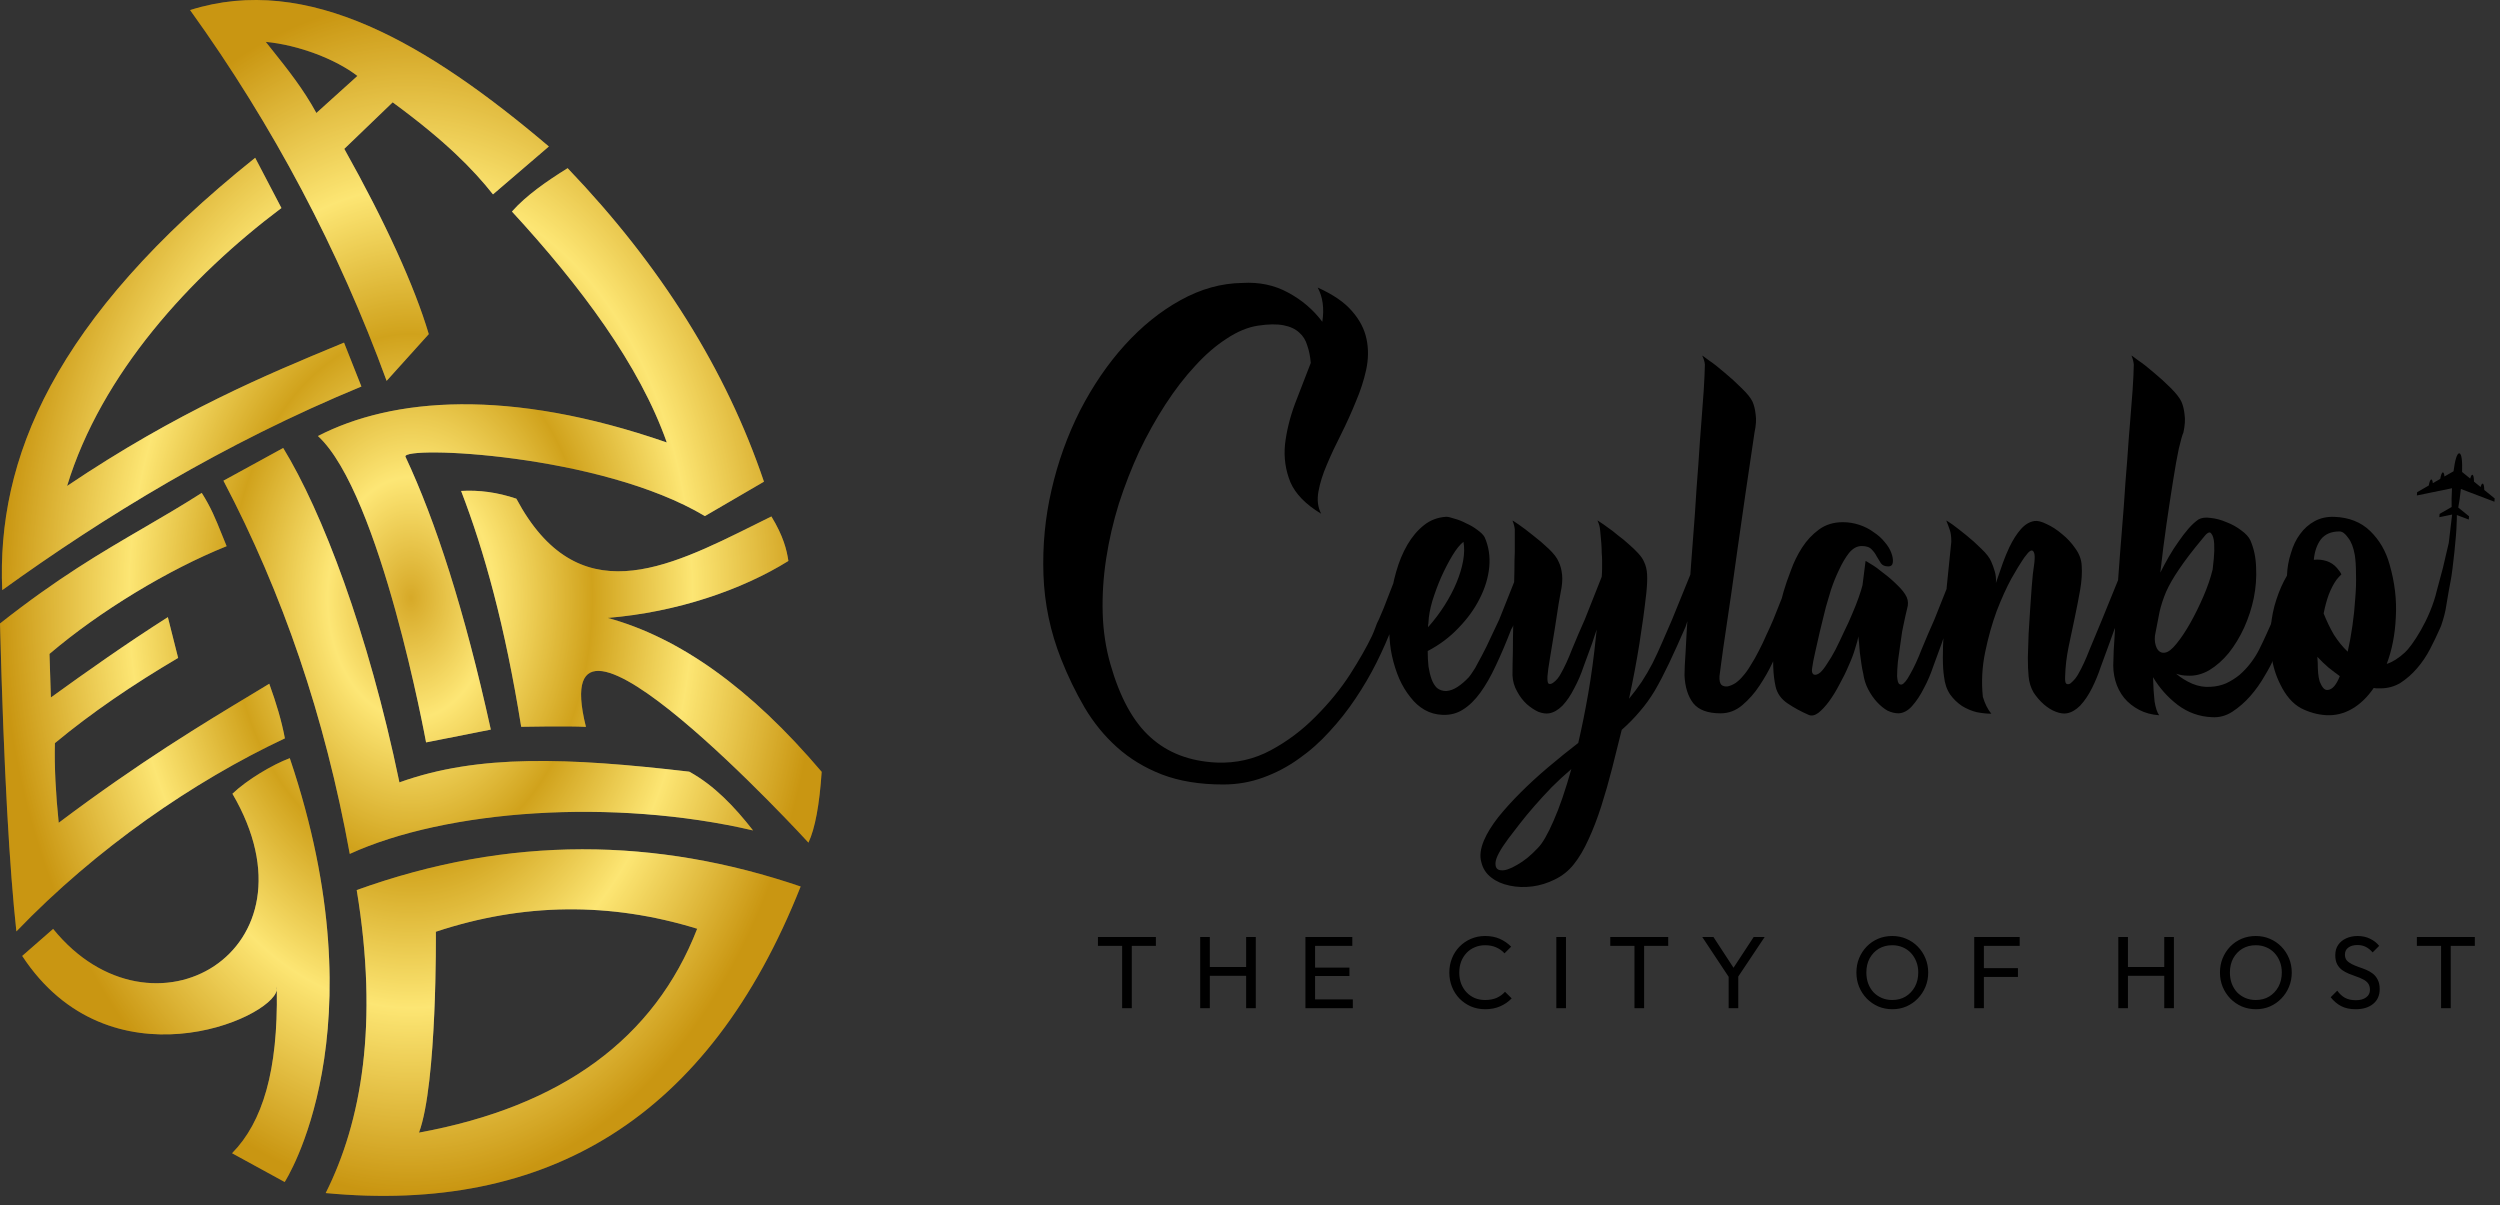
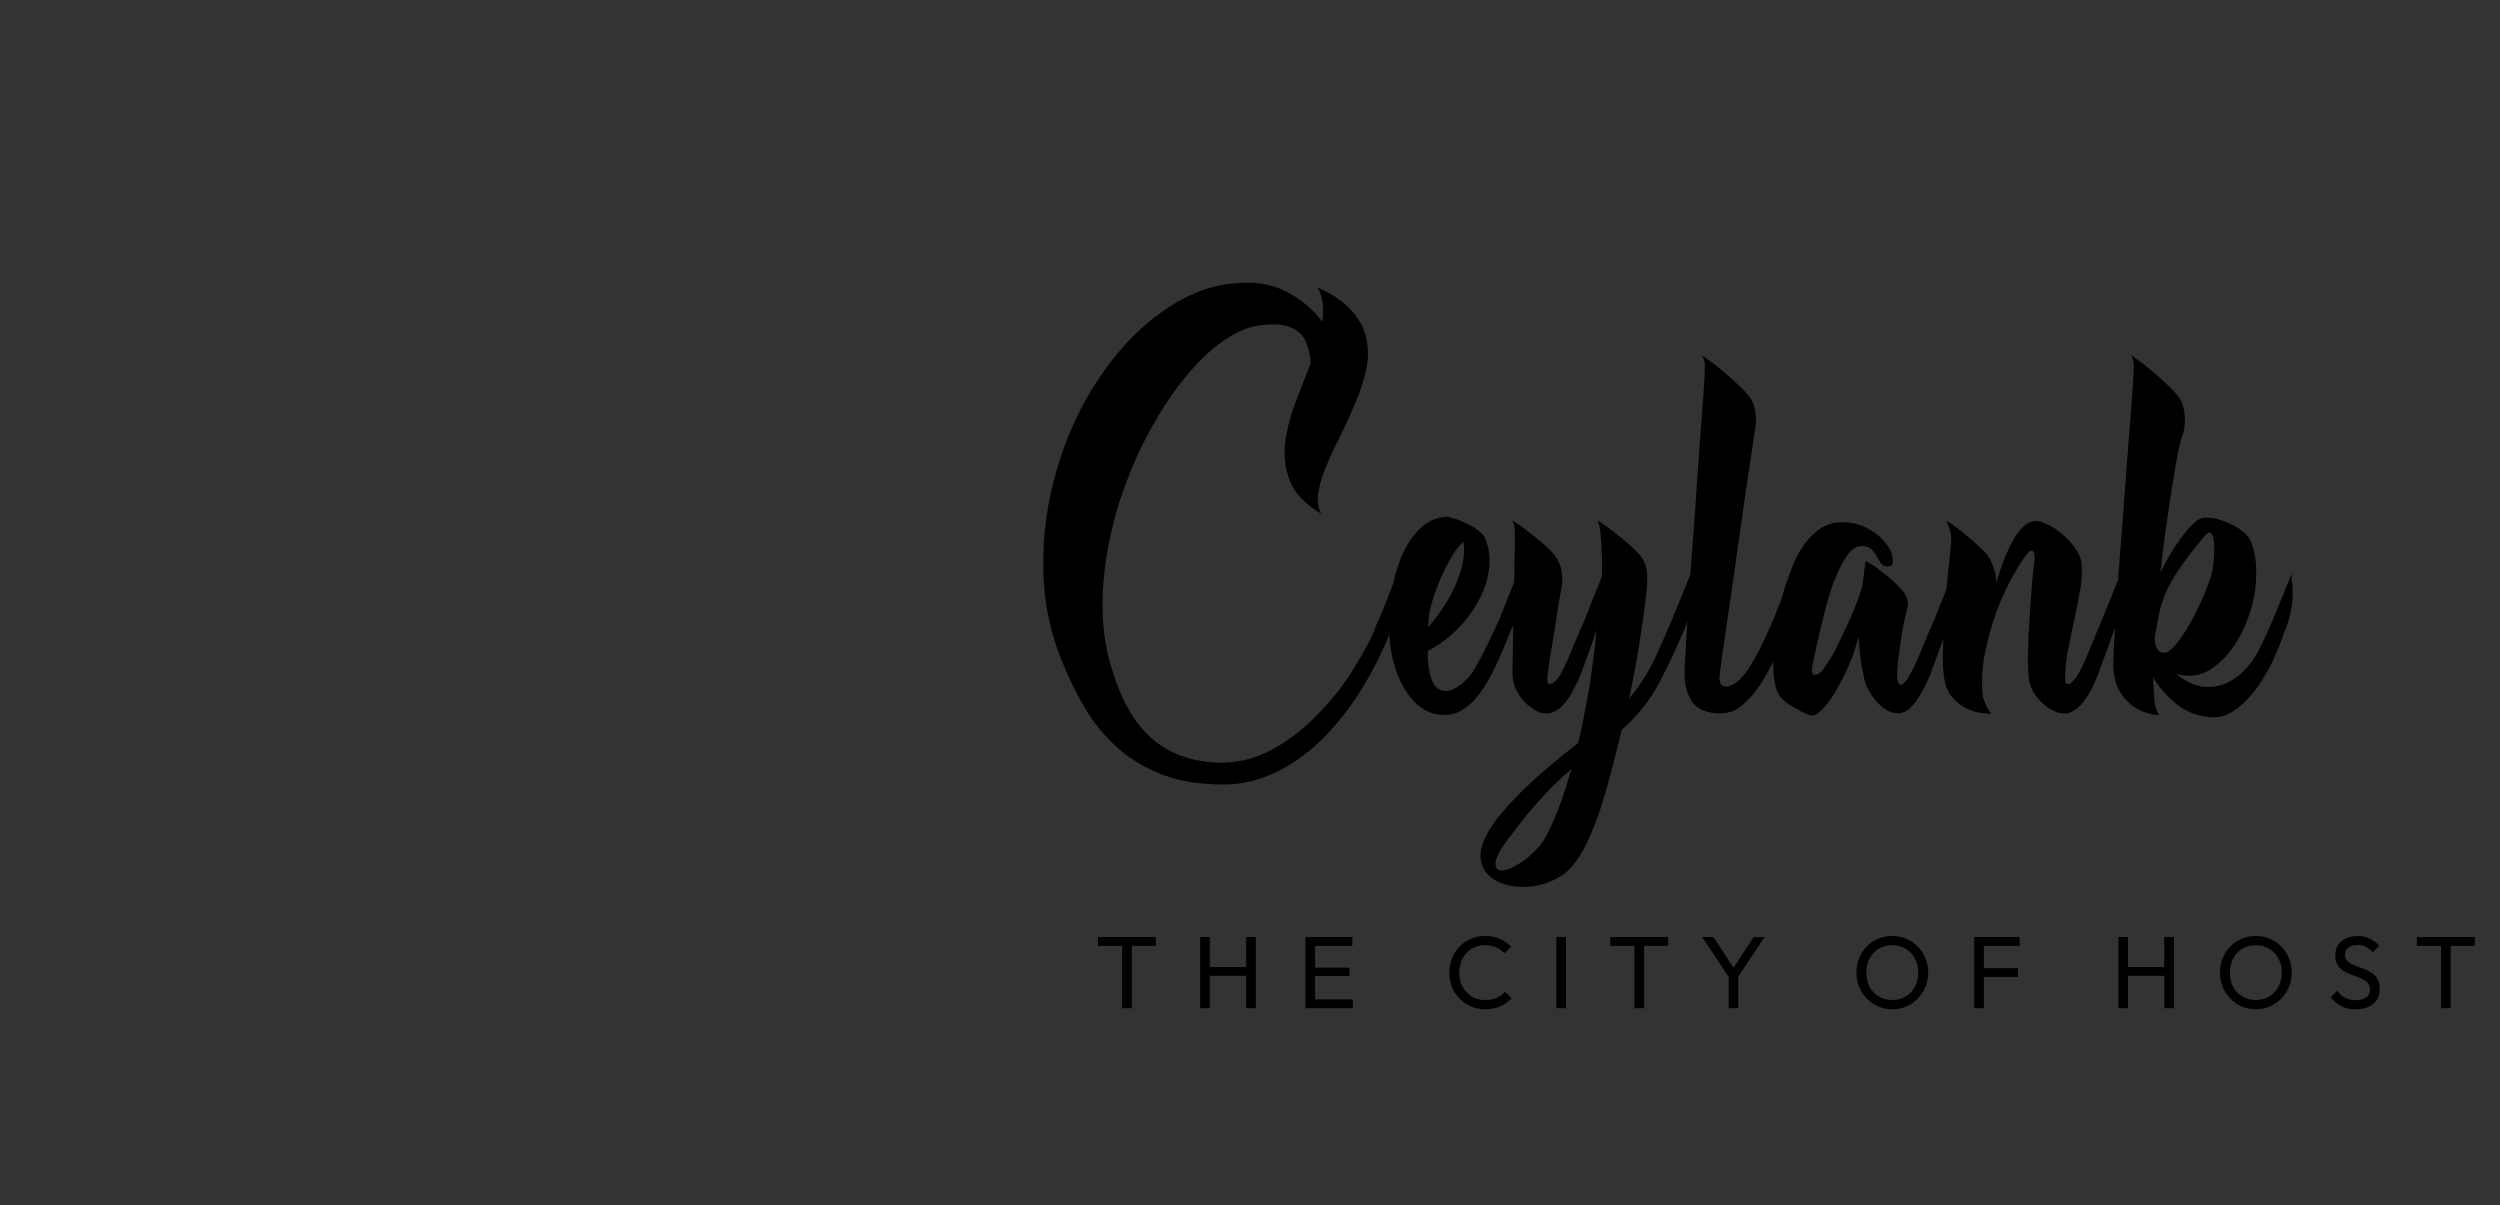
<svg xmlns="http://www.w3.org/2000/svg" width="195" height="94" viewBox="0 0 195 94" fill="none">
  <rect x="0" y="0" width="195" height="94" fill="#333333" stroke="none" />
-   <path fill-rule="evenodd" clip-rule="evenodd" d="M14.827 0.786C24.017 -2.13 33.388 3.435 42.811 11.426L38.454 15.161C36.894 13.193 34.739 10.993 30.628 7.981L26.854 11.611C30.038 17.295 32.346 22.347 33.444 26.061L30.157 29.706C26.426 19.491 21.34 9.841 14.827 0.786ZM24.677 8.813L27.879 5.923C26.201 4.63 23.334 3.515 20.729 3.265C20.892 3.471 21.055 3.675 21.217 3.879C22.456 5.434 23.66 6.946 24.677 8.813ZM0.174 46.03C-0.27 35.84 4.131 24.918 19.904 12.308L21.951 16.225C14.829 21.575 7.898 29.159 5.232 37.905C13.873 32.09 20.878 29.19 26.502 26.862L26.834 26.724L28.189 30.148C17.467 34.578 8.181 40.254 0.174 46.03ZM11.16 41.202C12.662 40.327 14.153 39.458 15.737 38.447C16.459 39.592 16.793 40.419 17.275 41.615C17.397 41.917 17.528 42.243 17.677 42.603C13.137 44.428 7.809 47.642 3.86 51.006L3.969 54.402C6.737 52.403 9.746 50.271 13.092 48.138L13.894 51.318C10.356 53.4 7.124 55.604 4.282 57.964C4.236 59.831 4.347 61.918 4.58 64.175C10.89 59.426 15.955 56.375 19.594 54.184C20.09 53.885 20.56 53.602 21.003 53.333C21.556 54.867 21.959 56.204 22.221 57.592C15.095 60.943 7.535 66.149 1.278 72.65C0.753 67.819 0.308 60.417 0 48.633C4.517 45.073 7.867 43.121 11.16 41.202ZM22.603 59.137C29.821 80.492 22.205 92.196 22.205 92.196L18.101 89.952C20.496 87.522 21.692 83.493 21.591 77.225C21.609 77.134 21.608 77.049 21.586 76.968C21.588 77.054 21.59 77.14 21.591 77.225C21.143 79.529 8.518 84.9 1.732 74.563L4.144 72.456C11.848 81.955 25.31 74.184 18.13 61.912C19.273 60.818 21.266 59.636 22.603 59.137ZM27.281 66.605C25.326 55.83 22.049 46.298 17.429 37.495L22.089 34.943C25.119 39.896 28.704 49.235 31.155 61.026C37.31 58.812 44.288 59.089 53.762 60.19C55.695 61.252 57.281 62.905 58.739 64.775C47.836 62.226 34.807 63.159 27.281 66.605ZM59.588 37.571C56.652 28.878 51.557 20.725 44.275 13.118C42.616 14.155 41.058 15.235 39.933 16.5C45.319 22.357 49.883 28.475 52.01 34.513C39.652 30.229 30.589 31.023 24.8 34.01C29.683 38.493 33.234 57.908 33.234 57.908L38.284 56.908C36.216 47.529 33.98 40.649 31.623 35.616C31.424 34.757 46.813 35.376 54.983 40.254L59.588 37.571ZM35.967 38.294C37.78 43.002 39.396 48.83 40.653 56.691C40.653 56.691 44.35 56.618 45.703 56.698C42.297 43.054 63.059 65.725 63.059 65.725C63.58 64.613 63.919 62.753 64.09 60.203C58.527 53.639 52.964 49.718 47.401 48.198C52.816 47.751 57.89 45.999 61.495 43.755C61.367 42.895 61.107 41.825 60.169 40.284C59.747 40.492 59.324 40.702 58.902 40.912L58.9 40.913C51.961 44.369 45.04 47.817 40.275 38.897C38.789 38.396 37.356 38.211 35.967 38.294ZM62.45 69.148C51.256 65.334 39.741 65.127 27.823 69.425C29.548 79.855 28.198 87.497 25.404 93.059C42.7 94.7 55.294 87.207 62.45 69.148ZM32.682 88.344C34.102 84.52 33.998 72.675 33.998 72.675C40.793 70.423 47.586 70.348 54.381 72.442C51.057 81 43.827 86.304 32.682 88.344Z" fill="url(#paint0_angular_72_328)" />
-   <path fill-rule="evenodd" clip-rule="evenodd" d="M14.827 0.786C24.017 -2.13 33.388 3.435 42.811 11.426L38.454 15.161C36.894 13.193 34.739 10.993 30.628 7.981L26.854 11.611C30.038 17.295 32.346 22.347 33.444 26.061L30.157 29.706C26.426 19.491 21.34 9.841 14.827 0.786ZM24.677 8.813L27.879 5.923C26.201 4.63 23.334 3.515 20.729 3.265C20.892 3.471 21.055 3.675 21.217 3.879C22.456 5.434 23.66 6.946 24.677 8.813ZM0.174 46.03C-0.27 35.84 4.131 24.918 19.904 12.308L21.951 16.225C14.829 21.575 7.898 29.159 5.232 37.905C13.873 32.09 20.878 29.19 26.502 26.862L26.834 26.724L28.189 30.148C17.467 34.578 8.181 40.254 0.174 46.03ZM11.16 41.202C12.662 40.327 14.153 39.458 15.737 38.447C16.459 39.592 16.793 40.419 17.275 41.615C17.397 41.917 17.528 42.243 17.677 42.603C13.137 44.428 7.809 47.642 3.86 51.006L3.969 54.402C6.737 52.403 9.746 50.271 13.092 48.138L13.894 51.318C10.356 53.4 7.124 55.604 4.282 57.964C4.236 59.831 4.347 61.918 4.58 64.175C10.89 59.426 15.955 56.375 19.594 54.184C20.09 53.885 20.56 53.602 21.003 53.333C21.556 54.867 21.959 56.204 22.221 57.592C15.095 60.943 7.535 66.149 1.278 72.65C0.753 67.819 0.308 60.417 0 48.633C4.517 45.073 7.867 43.121 11.16 41.202ZM22.603 59.137C29.821 80.492 22.205 92.196 22.205 92.196L18.101 89.952C20.496 87.522 21.692 83.493 21.591 77.225C21.609 77.134 21.608 77.049 21.586 76.968C21.588 77.054 21.59 77.14 21.591 77.225C21.143 79.529 8.518 84.9 1.732 74.563L4.144 72.456C11.848 81.955 25.31 74.184 18.13 61.912C19.273 60.818 21.266 59.636 22.603 59.137ZM27.281 66.605C25.326 55.83 22.049 46.298 17.429 37.495L22.089 34.943C25.119 39.896 28.704 49.235 31.155 61.026C37.31 58.812 44.288 59.089 53.762 60.19C55.695 61.252 57.281 62.905 58.739 64.775C47.836 62.226 34.807 63.159 27.281 66.605ZM59.588 37.571C56.652 28.878 51.557 20.725 44.275 13.118C42.616 14.155 41.058 15.235 39.933 16.5C45.319 22.357 49.883 28.475 52.01 34.513C39.652 30.229 30.589 31.023 24.8 34.01C29.683 38.493 33.234 57.908 33.234 57.908L38.284 56.908C36.216 47.529 33.98 40.649 31.623 35.616C31.424 34.757 46.813 35.376 54.983 40.254L59.588 37.571ZM35.967 38.294C37.78 43.002 39.396 48.83 40.653 56.691C40.653 56.691 44.35 56.618 45.703 56.698C42.297 43.054 63.059 65.725 63.059 65.725C63.58 64.613 63.919 62.753 64.09 60.203C58.527 53.639 52.964 49.718 47.401 48.198C52.816 47.751 57.89 45.999 61.495 43.755C61.367 42.895 61.107 41.825 60.169 40.284C59.747 40.492 59.324 40.702 58.902 40.912L58.9 40.913C51.961 44.369 45.04 47.817 40.275 38.897C38.789 38.396 37.356 38.211 35.967 38.294ZM62.45 69.148C51.256 65.334 39.741 65.127 27.823 69.425C29.548 79.855 28.198 87.497 25.404 93.059C42.7 94.7 55.294 87.207 62.45 69.148ZM32.682 88.344C34.102 84.52 33.998 72.675 33.998 72.675C40.793 70.423 47.586 70.348 54.381 72.442C51.057 81 43.827 86.304 32.682 88.344Z" fill="#FFCB00" fill-opacity="0.37" />
  <path d="M102.78 22.43C103.98 22.97 104.87 23.58 105.45 24.26C106.05 24.94 106.43 25.67 106.59 26.45C106.75 27.21 106.74 28.01 106.56 28.85C106.38 29.67 106.11 30.5 105.75 31.34C105.41 32.18 105.03 33.02 104.61 33.86C104.19 34.68 103.82 35.47 103.5 36.23C103.18 36.97 102.96 37.67 102.84 38.33C102.72 38.99 102.79 39.57 103.05 40.07C101.85 39.35 101.05 38.53 100.65 37.61C100.27 36.67 100.13 35.69 100.23 34.67C100.35 33.63 100.61 32.57 101.01 31.49C101.43 30.41 101.84 29.35 102.24 28.31C102.2 27.81 102.11 27.36 101.97 26.96C101.85 26.54 101.64 26.2 101.34 25.94C101.04 25.66 100.63 25.47 100.11 25.37C99.59 25.27 98.93 25.28 98.13 25.4C97.33 25.52 96.51 25.86 95.67 26.42C94.83 26.96 94.01 27.67 93.21 28.55C92.41 29.41 91.64 30.41 90.9 31.55C90.16 32.69 89.48 33.91 88.86 35.21C88.26 36.51 87.73 37.87 87.27 39.29C86.83 40.71 86.5 42.14 86.28 43.58C86.06 45.02 85.97 46.44 86.01 47.84C86.05 49.22 86.25 50.54 86.61 51.8C87.35 54.4 88.39 56.3 89.73 57.5C91.07 58.72 92.79 59.38 94.89 59.48C96.41 59.54 97.82 59.22 99.12 58.52C100.42 57.82 101.59 56.94 102.63 55.88C103.67 54.84 104.56 53.75 105.3 52.61C106.04 51.45 106.61 50.45 107.01 49.61C107.11 49.39 107.2 49.17 107.28 48.95C107.36 48.71 107.45 48.5 107.55 48.32C107.81 47.74 108.05 47.15 108.27 46.55C108.51 45.95 108.74 45.36 108.96 44.78C108.96 44.9 108.98 45.08 109.02 45.32C109.06 45.54 109.08 45.82 109.08 46.16C109.1 46.5 109.08 46.9 109.02 47.36C108.96 47.82 108.82 48.33 108.6 48.89C108.26 49.79 107.85 50.72 107.37 51.68C106.89 52.64 106.34 53.58 105.72 54.5C105.12 55.4 104.45 56.25 103.71 57.05C102.97 57.87 102.17 58.58 101.31 59.18C100.45 59.8 99.52 60.29 98.52 60.65C97.54 61.01 96.5 61.19 95.4 61.19C93.58 61.19 91.99 60.93 90.63 60.41C89.29 59.89 88.12 59.18 87.12 58.28C86.14 57.4 85.3 56.37 84.6 55.19C83.9 53.99 83.29 52.73 82.77 51.41C81.93 49.29 81.47 47.1 81.39 44.84C81.31 42.58 81.52 40.37 82.02 38.21C82.52 36.03 83.26 33.97 84.24 32.03C85.24 30.09 86.4 28.39 87.72 26.93C89.06 25.45 90.51 24.28 92.07 23.42C93.65 22.54 95.26 22.09 96.9 22.07C98.22 21.99 99.41 22.24 100.47 22.82C101.55 23.4 102.44 24.16 103.14 25.1C103.3 24.06 103.18 23.17 102.78 22.43ZM112.831 40.31C112.951 40.31 113.161 40.36 113.461 40.46C113.761 40.54 114.061 40.66 114.361 40.82C114.681 40.96 114.971 41.13 115.231 41.33C115.511 41.53 115.701 41.72 115.801 41.9C116.121 42.62 116.241 43.4 116.161 44.24C116.081 45.06 115.831 45.88 115.411 46.7C115.011 47.5 114.461 48.26 113.761 48.98C113.081 49.7 112.281 50.3 111.361 50.78C111.361 51.2 111.381 51.6 111.421 51.98C111.481 52.36 111.561 52.69 111.661 52.97C111.761 53.25 111.901 53.48 112.081 53.66C112.281 53.82 112.521 53.9 112.801 53.9C113.101 53.88 113.401 53.77 113.701 53.57C114.001 53.37 114.291 53.12 114.571 52.82C114.671 52.7 114.771 52.56 114.871 52.4C114.991 52.24 115.131 52 115.291 51.68C115.471 51.36 115.691 50.94 115.951 50.42C116.211 49.88 116.541 49.18 116.941 48.32L118.351 44.78C118.351 44.9 118.371 45.08 118.411 45.32C118.451 45.54 118.471 45.82 118.471 46.16C118.471 46.5 118.441 46.9 118.381 47.36C118.321 47.8 118.191 48.31 117.991 48.89L117.871 49.1C117.471 50.14 117.071 51.08 116.671 51.92C116.291 52.74 115.891 53.44 115.471 54.02C115.051 54.6 114.601 55.04 114.121 55.34C113.661 55.64 113.131 55.78 112.531 55.76C112.011 55.74 111.541 55.61 111.121 55.37C110.701 55.13 110.331 54.8 110.011 54.38C109.671 53.96 109.381 53.48 109.141 52.94C108.901 52.38 108.711 51.78 108.571 51.14C108.451 50.6 108.381 49.96 108.361 49.22C108.321 48.48 108.351 47.72 108.451 46.94C108.531 46.14 108.681 45.36 108.901 44.6C109.121 43.82 109.411 43.12 109.771 42.5C110.131 41.88 110.561 41.37 111.061 40.97C111.561 40.57 112.141 40.35 112.801 40.31H112.831ZM111.421 48.53C111.421 48.61 111.411 48.68 111.391 48.74C111.391 48.8 111.391 48.86 111.391 48.92C111.871 48.38 112.301 47.81 112.681 47.21C113.061 46.61 113.371 46.02 113.611 45.44C113.851 44.86 114.021 44.3 114.121 43.76C114.221 43.2 114.231 42.7 114.151 42.26C113.871 42.48 113.581 42.84 113.281 43.34C112.981 43.84 112.691 44.4 112.411 45.02C112.151 45.62 111.921 46.24 111.721 46.88C111.541 47.5 111.441 48.05 111.421 48.53ZM124.544 49.1L124.184 50.18C123.964 50.76 123.744 51.36 123.524 51.98C123.324 52.58 123.084 53.14 122.804 53.66C122.524 54.22 122.214 54.68 121.874 55.04C121.534 55.38 121.184 55.58 120.824 55.64C120.584 55.68 120.304 55.64 119.984 55.52C119.684 55.38 119.384 55.18 119.084 54.92C118.784 54.64 118.534 54.31 118.334 53.93C118.114 53.55 117.994 53.13 117.974 52.67C117.974 52.13 117.984 51.51 118.004 50.81C118.004 50.11 118.014 49.4 118.034 48.68C118.054 47.94 118.074 47.22 118.094 46.52C118.094 45.8 118.104 45.14 118.124 44.54C118.124 43.94 118.134 43.44 118.154 43.04C118.154 42.62 118.154 42.34 118.154 42.2C118.154 41.8 118.154 41.5 118.154 41.3C118.134 41.08 118.074 40.85 117.974 40.61C117.974 40.59 118.134 40.69 118.454 40.91C118.774 41.13 119.144 41.41 119.564 41.75C119.984 42.07 120.394 42.42 120.794 42.8C121.194 43.18 121.454 43.52 121.574 43.82C121.714 44.1 121.804 44.44 121.844 44.84C121.884 45.22 121.844 45.69 121.724 46.25C121.724 46.25 121.674 46.53 121.574 47.09C121.494 47.65 121.394 48.3 121.274 49.04C121.154 49.78 121.034 50.51 120.914 51.23C120.794 51.93 120.724 52.43 120.704 52.73C120.684 53.07 120.714 53.27 120.794 53.33C120.894 53.37 121.004 53.35 121.124 53.27C121.244 53.19 121.364 53.08 121.484 52.94C121.604 52.78 121.684 52.66 121.724 52.58C122.024 52.06 122.324 51.41 122.624 50.63C122.944 49.85 123.274 49.08 123.614 48.32L124.934 44.99C124.954 44.73 124.964 44.51 124.964 44.33C124.964 44.13 124.964 43.93 124.964 43.73C124.964 43.53 124.954 43.33 124.934 43.13C124.934 42.91 124.924 42.66 124.904 42.38C124.864 41.98 124.834 41.65 124.814 41.39C124.794 41.11 124.724 40.85 124.604 40.61C124.604 40.59 124.674 40.63 124.814 40.73C124.974 40.83 125.174 40.97 125.414 41.15C125.654 41.31 125.914 41.51 126.194 41.75C126.494 41.97 126.774 42.2 127.034 42.44C127.314 42.68 127.564 42.92 127.784 43.16C128.004 43.4 128.154 43.62 128.234 43.82C128.374 44.1 128.454 44.43 128.474 44.81C128.494 45.19 128.474 45.67 128.414 46.25C128.274 47.51 128.094 48.83 127.874 50.21C127.654 51.59 127.384 53.02 127.064 54.5C127.424 54.06 127.754 53.62 128.054 53.18C128.354 52.72 128.634 52.24 128.894 51.74C129.154 51.22 129.404 50.68 129.644 50.12C129.884 49.56 130.144 48.96 130.424 48.32L131.864 44.78C131.864 44.9 131.874 45.08 131.894 45.32C131.934 45.54 131.954 45.82 131.954 46.16C131.974 46.5 131.944 46.9 131.864 47.36C131.804 47.8 131.674 48.31 131.474 48.89C130.994 49.99 130.564 50.94 130.184 51.74C129.804 52.54 129.434 53.25 129.074 53.87C128.714 54.47 128.324 55.01 127.904 55.49C127.504 55.97 127.034 56.45 126.494 56.93C126.254 57.91 126.004 58.91 125.744 59.93C125.484 60.95 125.204 61.93 124.904 62.87C124.604 63.81 124.274 64.67 123.914 65.45C123.554 66.25 123.164 66.91 122.744 67.43C122.344 67.93 121.854 68.32 121.274 68.6C120.714 68.88 120.134 69.06 119.534 69.14C118.914 69.22 118.324 69.2 117.764 69.08C117.184 68.96 116.704 68.75 116.324 68.45C115.924 68.15 115.664 67.75 115.544 67.25C115.404 66.77 115.474 66.2 115.754 65.54C115.994 64.98 116.364 64.38 116.864 63.74C117.364 63.12 117.944 62.48 118.604 61.82C119.264 61.16 119.984 60.5 120.764 59.84C121.544 59.18 122.324 58.55 123.104 57.95C123.384 56.75 123.644 55.46 123.884 54.08C124.124 52.7 124.324 51.22 124.484 49.64L124.544 49.1ZM119.954 66.14C120.314 65.78 120.724 65.07 121.184 64.01C121.644 62.97 122.104 61.63 122.564 59.99C122.024 60.45 121.514 60.92 121.034 61.4C120.554 61.9 120.104 62.39 119.684 62.87C119.264 63.35 118.884 63.81 118.544 64.25C118.204 64.69 117.904 65.08 117.644 65.42C117.024 66.26 116.694 66.87 116.654 67.25C116.614 67.65 116.754 67.86 117.074 67.88C117.374 67.92 117.794 67.78 118.334 67.46C118.874 67.16 119.414 66.72 119.954 66.14ZM131.391 52.67C131.391 52.27 131.421 51.64 131.481 50.78C131.521 49.9 131.581 48.89 131.661 47.75C131.721 46.61 131.801 45.38 131.901 44.06C132.001 42.74 132.101 41.42 132.201 40.1C132.281 38.76 132.371 37.47 132.471 36.23C132.551 34.97 132.631 33.85 132.711 32.87C132.791 31.87 132.851 31.06 132.891 30.44C132.931 29.8 132.951 29.43 132.951 29.33C132.971 28.95 132.981 28.65 132.981 28.43C132.961 28.21 132.891 27.98 132.771 27.74C132.771 27.72 132.941 27.84 133.281 28.1C133.641 28.34 134.051 28.66 134.511 29.06C134.971 29.44 135.411 29.84 135.831 30.26C136.271 30.68 136.561 31.04 136.701 31.34C136.821 31.62 136.901 31.95 136.941 32.33C137.001 32.71 136.971 33.18 136.851 33.74C136.351 37.08 135.911 40.1 135.531 42.8C135.371 43.94 135.211 45.08 135.051 46.22C134.891 47.34 134.741 48.36 134.601 49.28C134.461 50.2 134.351 50.97 134.271 51.59C134.191 52.21 134.141 52.59 134.121 52.73C134.101 53.07 134.151 53.3 134.271 53.42C134.391 53.52 134.551 53.56 134.751 53.54C134.951 53.5 135.161 53.41 135.381 53.27C135.601 53.11 135.791 52.93 135.951 52.73C136.151 52.51 136.351 52.23 136.551 51.89C136.771 51.55 136.981 51.18 137.181 50.78C137.401 50.36 137.601 49.94 137.781 49.52C137.981 49.1 138.161 48.7 138.321 48.32L139.731 44.78C139.731 44.9 139.751 45.08 139.791 45.32C139.831 45.54 139.851 45.82 139.851 46.16C139.851 46.5 139.821 46.9 139.761 47.36C139.701 47.8 139.571 48.31 139.371 48.89L139.251 49.1L138.891 50.18C138.751 50.56 138.541 51.06 138.261 51.68C137.981 52.28 137.641 52.88 137.241 53.48C136.861 54.06 136.411 54.57 135.891 55.01C135.391 55.43 134.831 55.64 134.211 55.64C133.211 55.64 132.501 55.38 132.081 54.86C131.661 54.32 131.431 53.59 131.391 52.67ZM144.944 49.64C144.924 49.84 144.844 50.15 144.704 50.57C144.584 50.99 144.414 51.44 144.194 51.92C143.994 52.4 143.754 52.89 143.474 53.39C143.214 53.89 142.944 54.33 142.664 54.71C142.384 55.09 142.104 55.39 141.824 55.61C141.544 55.81 141.294 55.86 141.074 55.76C140.474 55.5 139.924 55.2 139.424 54.86C138.924 54.52 138.614 54.08 138.494 53.54C138.294 52.64 138.254 51.54 138.374 50.24C138.474 48.94 138.724 47.57 139.124 46.13C139.264 45.65 139.454 45.1 139.694 44.48C139.914 43.86 140.204 43.27 140.564 42.71C140.924 42.15 141.364 41.68 141.884 41.3C142.404 40.92 143.024 40.73 143.744 40.73C144.184 40.73 144.614 40.8 145.034 40.94C145.454 41.08 145.824 41.27 146.144 41.51C146.484 41.73 146.774 41.99 147.014 42.29C147.254 42.57 147.424 42.85 147.524 43.13C147.624 43.39 147.664 43.63 147.644 43.85C147.624 44.07 147.504 44.18 147.284 44.18C147.024 44.18 146.834 44.1 146.714 43.94C146.614 43.78 146.504 43.6 146.384 43.4C146.284 43.2 146.154 43.02 145.994 42.86C145.834 42.68 145.574 42.59 145.214 42.59C144.854 42.59 144.524 42.77 144.224 43.13C143.944 43.49 143.684 43.93 143.444 44.45C143.204 44.95 142.994 45.47 142.814 46.01C142.654 46.55 142.524 46.99 142.424 47.33C142.424 47.35 142.374 47.55 142.274 47.93C142.174 48.31 142.064 48.76 141.944 49.28C141.824 49.8 141.704 50.33 141.584 50.87C141.464 51.39 141.384 51.81 141.344 52.13C141.304 52.37 141.344 52.53 141.464 52.61C141.604 52.67 141.774 52.62 141.974 52.46C142.134 52.32 142.314 52.09 142.514 51.77C142.734 51.45 142.954 51.08 143.174 50.66C143.394 50.22 143.614 49.76 143.834 49.28C144.074 48.8 144.284 48.34 144.464 47.9C144.664 47.44 144.834 47.01 144.974 46.61C145.114 46.21 145.214 45.89 145.274 45.65L145.514 43.76C145.514 43.74 145.654 43.82 145.934 44C146.214 44.16 146.534 44.39 146.894 44.69C147.274 44.97 147.634 45.28 147.974 45.62C148.334 45.96 148.584 46.28 148.724 46.58C148.844 46.86 148.854 47.16 148.754 47.48C148.674 47.8 148.574 48.25 148.454 48.83C148.454 48.83 148.424 48.98 148.364 49.28C148.324 49.56 148.274 49.91 148.214 50.33C148.154 50.73 148.094 51.16 148.034 51.62C147.994 52.06 147.974 52.43 147.974 52.73C147.994 53.09 148.054 53.3 148.154 53.36C148.254 53.42 148.354 53.41 148.454 53.33C148.574 53.23 148.684 53.1 148.784 52.94C148.884 52.78 148.954 52.66 148.994 52.58C149.294 52.06 149.594 51.41 149.894 50.63C150.214 49.85 150.544 49.08 150.884 48.32L152.294 44.78C152.294 44.9 152.314 45.08 152.354 45.32C152.394 45.54 152.414 45.82 152.414 46.16C152.414 46.5 152.384 46.9 152.324 47.36C152.264 47.8 152.134 48.31 151.934 48.89L151.814 49.1L151.454 50.18C151.234 50.76 151.014 51.36 150.794 51.98C150.594 52.58 150.354 53.14 150.074 53.66C149.794 54.22 149.484 54.69 149.144 55.07C148.824 55.43 148.474 55.62 148.094 55.64C147.814 55.64 147.524 55.57 147.224 55.43C146.944 55.27 146.674 55.05 146.414 54.77C146.154 54.49 145.924 54.16 145.724 53.78C145.524 53.4 145.394 52.99 145.334 52.55C145.274 52.31 145.224 52.04 145.184 51.74C145.144 51.44 145.104 51.15 145.064 50.87C145.044 50.59 145.024 50.34 145.004 50.12C144.984 49.9 144.964 49.74 144.944 49.64ZM158.232 52.76C158.192 52.36 158.172 51.87 158.172 51.29C158.192 50.69 158.212 50.07 158.232 49.43C158.272 48.79 158.312 48.15 158.352 47.51C158.392 46.87 158.432 46.3 158.472 45.8C158.512 45.42 158.542 45.08 158.562 44.78C158.602 44.46 158.642 44.16 158.682 43.88C158.722 43.48 158.712 43.22 158.652 43.1C158.592 42.96 158.512 42.91 158.412 42.95C158.312 42.99 158.202 43.09 158.082 43.25C157.962 43.39 157.852 43.54 157.752 43.7C157.572 43.96 157.282 44.44 156.882 45.14C156.502 45.84 156.122 46.68 155.742 47.66C155.382 48.64 155.082 49.71 154.842 50.87C154.602 52.03 154.542 53.19 154.662 54.35C154.822 54.89 155.042 55.33 155.322 55.67C154.982 55.67 154.602 55.63 154.182 55.55C153.782 55.45 153.402 55.29 153.042 55.07C152.682 54.83 152.372 54.53 152.112 54.17C151.852 53.79 151.692 53.32 151.632 52.76C151.572 52.36 151.542 51.87 151.542 51.29C151.542 50.69 151.562 50.07 151.602 49.43C151.622 48.77 151.662 48.13 151.722 47.51C151.762 46.87 151.802 46.3 151.842 45.8L152.202 42.26C152.202 41.86 152.162 41.55 152.082 41.33C152.002 41.09 151.912 40.85 151.812 40.61C151.812 40.59 151.972 40.69 152.292 40.91C152.592 41.13 152.952 41.41 153.372 41.75C153.772 42.07 154.162 42.42 154.542 42.8C154.942 43.18 155.202 43.52 155.322 43.82C155.422 44.04 155.512 44.29 155.592 44.57C155.672 44.83 155.702 45.13 155.682 45.47C155.902 44.85 156.082 44.33 156.222 43.91C156.382 43.47 156.552 43.06 156.732 42.68C157.012 42.1 157.312 41.63 157.632 41.27C157.952 40.91 158.302 40.7 158.682 40.64C158.922 40.6 159.242 40.68 159.642 40.88C160.042 41.06 160.442 41.32 160.842 41.66C161.242 41.98 161.592 42.36 161.892 42.8C162.192 43.22 162.352 43.66 162.372 44.12C162.412 44.68 162.372 45.31 162.252 46.01C162.132 46.69 161.992 47.41 161.832 48.17C161.672 48.91 161.512 49.67 161.352 50.45C161.192 51.23 161.102 51.99 161.082 52.73C161.062 53.07 161.092 53.27 161.172 53.33C161.272 53.39 161.382 53.38 161.502 53.3C161.622 53.2 161.742 53.08 161.862 52.94C161.982 52.78 162.062 52.66 162.102 52.58C162.402 52.06 162.702 51.41 163.002 50.63C163.322 49.85 163.642 49.08 163.962 48.32L165.402 44.78C165.402 44.9 165.422 45.08 165.462 45.32C165.502 45.54 165.522 45.82 165.522 46.16C165.522 46.5 165.482 46.9 165.402 47.36C165.342 47.8 165.212 48.31 165.012 48.89L164.922 49.1L164.532 50.18C164.312 50.76 164.092 51.36 163.872 51.98C163.672 52.58 163.442 53.14 163.182 53.66C162.902 54.22 162.592 54.68 162.252 55.04C161.912 55.38 161.562 55.58 161.202 55.64C160.962 55.68 160.682 55.64 160.362 55.52C160.042 55.4 159.732 55.21 159.432 54.95C159.132 54.69 158.862 54.38 158.622 54.02C158.402 53.64 158.272 53.22 158.232 52.76ZM171.836 41.96C171.036 42.92 170.416 43.73 169.976 44.39C169.536 45.03 169.196 45.62 168.956 46.16C168.736 46.68 168.566 47.2 168.446 47.72C168.346 48.24 168.226 48.86 168.086 49.58C168.046 49.96 168.096 50.29 168.236 50.57C168.396 50.85 168.616 50.96 168.896 50.9C169.136 50.86 169.426 50.63 169.766 50.21C170.126 49.77 170.486 49.23 170.846 48.59C171.206 47.95 171.546 47.26 171.866 46.52C172.186 45.78 172.426 45.08 172.586 44.42C172.606 44.28 172.636 44 172.676 43.58C172.716 43.16 172.726 42.77 172.706 42.41C172.686 42.03 172.606 41.76 172.466 41.6C172.346 41.44 172.136 41.56 171.836 41.96ZM168.416 55.79C167.836 55.75 167.316 55.61 166.856 55.37C166.396 55.13 166.006 54.82 165.686 54.44C165.366 54.04 165.136 53.59 164.996 53.09C164.856 52.59 164.806 52.06 164.846 51.5C164.846 51.1 164.876 50.49 164.936 49.67C164.976 48.83 165.036 47.87 165.116 46.79C165.176 45.71 165.256 44.54 165.356 43.28C165.456 42.02 165.556 40.76 165.656 39.5C165.736 38.24 165.826 37.02 165.926 35.84C166.006 34.66 166.086 33.61 166.166 32.69C166.246 31.75 166.306 30.98 166.346 30.38C166.386 29.78 166.406 29.43 166.406 29.33C166.426 28.95 166.436 28.65 166.436 28.43C166.416 28.21 166.356 27.98 166.256 27.74C166.256 27.72 166.426 27.84 166.766 28.1C167.126 28.34 167.536 28.66 167.996 29.06C168.456 29.44 168.896 29.84 169.316 30.26C169.736 30.68 170.016 31.04 170.156 31.34C170.276 31.62 170.356 31.95 170.396 32.33C170.456 32.71 170.426 33.18 170.306 33.74C170.226 33.9 170.106 34.32 169.946 35C169.806 35.66 169.656 36.5 169.496 37.52C169.336 38.52 169.166 39.64 168.986 40.88C168.806 42.12 168.646 43.38 168.506 44.66C168.706 44.26 168.926 43.85 169.166 43.43C169.406 43.01 169.656 42.62 169.916 42.26C170.176 41.88 170.436 41.54 170.696 41.24C170.956 40.94 171.216 40.7 171.476 40.52C171.716 40.38 172.036 40.34 172.436 40.4C172.836 40.44 173.246 40.55 173.666 40.73C174.086 40.89 174.466 41.1 174.806 41.36C175.166 41.62 175.406 41.88 175.526 42.14C175.806 42.78 175.956 43.49 175.976 44.27C176.016 45.05 175.956 45.84 175.796 46.64C175.636 47.42 175.386 48.19 175.046 48.95C174.706 49.69 174.306 50.35 173.846 50.93C173.386 51.49 172.876 51.94 172.316 52.28C171.756 52.6 171.186 52.74 170.606 52.7C170.326 52.7 170.036 52.65 169.736 52.55C170.116 52.87 170.536 53.13 170.996 53.33C171.476 53.53 171.956 53.61 172.436 53.57C172.856 53.55 173.256 53.46 173.636 53.3C174.016 53.12 174.366 52.9 174.686 52.64C175.006 52.36 175.296 52.05 175.556 51.71C175.816 51.37 176.036 51.02 176.216 50.66C176.416 50.26 176.606 49.86 176.786 49.46C176.966 49.06 177.136 48.68 177.296 48.32L178.736 44.78C178.736 44.9 178.746 45.08 178.766 45.32C178.806 45.54 178.826 45.82 178.826 46.16C178.846 46.5 178.816 46.9 178.736 47.36C178.676 47.8 178.546 48.31 178.346 48.89L178.256 49.1L177.866 50.18L177.416 51.23C177.236 51.67 176.976 52.17 176.636 52.73C176.316 53.29 175.946 53.81 175.526 54.29C175.106 54.77 174.636 55.18 174.116 55.52C173.616 55.84 173.086 55.98 172.526 55.94C171.546 55.9 170.656 55.58 169.856 54.98C169.076 54.38 168.436 53.66 167.936 52.82C167.956 53.56 167.996 54.19 168.056 54.71C168.136 55.21 168.256 55.57 168.416 55.79Z" fill="black" />
-   <path fill-rule="evenodd" clip-rule="evenodd" d="M194.585 38.878L194.565 39.134L191.949 38.139C191.892 38.693 191.818 39.217 191.744 39.588L192.585 40.27L192.564 40.526L191.634 40.173C191.638 40.353 191.632 40.612 191.611 40.973C191.611 41.619 191.312 44.497 191.158 45.266C191.047 45.821 190.955 46.37 190.881 46.81C190.855 46.967 190.831 47.11 190.81 47.234C190.748 47.685 190.615 48.208 190.41 48.802L190.318 49.017C190.092 49.53 189.836 50.063 189.549 50.617C189.262 51.17 188.923 51.672 188.534 52.123C188.144 52.575 187.714 52.954 187.242 53.261C186.771 53.548 186.248 53.692 185.674 53.692H185.397C185.336 53.692 185.254 53.682 185.151 53.661C184.659 54.379 184.095 54.922 183.46 55.291C182.824 55.66 182.147 55.824 181.43 55.783C180.753 55.742 180.097 55.558 179.462 55.23C178.826 54.881 178.293 54.266 177.863 53.384C177.514 52.687 177.288 51.959 177.186 51.201C177.083 50.422 177.063 49.663 177.124 48.925C177.186 48.167 177.329 47.449 177.555 46.773C177.781 46.075 178.057 45.45 178.385 44.897C178.406 44.282 178.508 43.697 178.693 43.144C178.857 42.569 179.093 42.078 179.4 41.667C179.708 41.237 180.087 40.899 180.538 40.653C180.989 40.407 181.502 40.294 182.076 40.314C183.224 40.355 184.157 40.724 184.874 41.421C185.592 42.118 186.094 42.98 186.381 44.005C186.791 45.419 186.955 46.803 186.873 48.156C186.812 49.489 186.576 50.699 186.166 51.785C186.617 51.642 187.088 51.344 187.581 50.893C188.093 50.442 189.549 48.341 190.081 46.034L190.543 44.312L191.004 42.344L191.264 40.136L190.268 40.341L190.288 40.085L191.227 39.546C191.213 39.169 191.224 38.639 191.256 38.083L188.515 38.647L188.536 38.391L189.442 37.87C189.496 37.586 189.565 37.393 189.647 37.4C189.707 37.404 189.743 37.514 189.761 37.687L190.339 37.355C190.393 37.051 190.464 36.841 190.55 36.848C190.614 36.853 190.65 36.976 190.667 37.167L191.376 36.76C191.478 35.964 191.63 35.345 191.824 35.361C192.019 35.376 192.069 36.012 192.043 36.814L192.678 37.329C192.725 37.143 192.78 37.028 192.844 37.033C192.93 37.04 192.966 37.258 192.971 37.567L193.489 37.987C193.534 37.82 193.587 37.717 193.647 37.722C193.729 37.728 193.766 37.929 193.774 38.219L194.585 38.878ZM182.045 49.51C181.737 48.977 181.471 48.423 181.245 47.849C181.348 47.316 181.481 46.824 181.645 46.373C181.83 45.901 182.035 45.512 182.26 45.204C182.322 45.122 182.383 45.05 182.445 44.989L182.629 44.804C182.568 44.661 182.455 44.497 182.291 44.312C182.065 44.046 181.789 43.861 181.461 43.759C181.133 43.656 180.805 43.625 180.477 43.666C180.538 43.01 180.723 42.477 181.03 42.067C181.358 41.657 181.84 41.452 182.476 41.452C182.701 41.452 182.927 41.616 183.152 41.944C183.398 42.252 183.572 42.703 183.675 43.297C183.736 43.687 183.767 44.179 183.767 44.773C183.788 45.368 183.767 46.014 183.706 46.711C183.665 47.388 183.593 48.085 183.49 48.802C183.388 49.52 183.265 50.196 183.121 50.832C182.732 50.463 182.373 50.022 182.045 49.51ZM181.614 52.062C181.922 52.308 182.219 52.534 182.506 52.739C182.24 53.415 181.932 53.774 181.584 53.815C181.44 53.836 181.317 53.784 181.215 53.661C181.112 53.538 181.02 53.374 180.938 53.169C180.876 52.964 180.835 52.739 180.815 52.493C180.794 52.226 180.784 51.97 180.784 51.724L180.753 51.232C181.04 51.539 181.327 51.816 181.614 52.062Z" fill="black" />
  <path d="M87.527 78.64V73.248H88.279V78.64H87.527ZM85.639 73.776V73.088H90.159V73.776H85.639ZM93.615 78.64V73.088H94.367V78.64H93.615ZM97.199 78.64V73.088H97.951V78.64H97.199ZM94.127 76.112V75.424H97.383V76.112H94.127ZM101.824 78.64V73.088H102.576V78.64H101.824ZM102.336 78.64V77.952H105.52V78.64H102.336ZM102.336 76.128V75.472H105.256V76.128H102.336ZM102.336 73.776V73.088H105.48V73.776H102.336ZM115.847 78.72C115.447 78.72 115.076 78.648 114.735 78.504C114.393 78.355 114.095 78.149 113.839 77.888C113.588 77.627 113.393 77.323 113.255 76.976C113.116 76.629 113.047 76.259 113.047 75.864C113.047 75.464 113.116 75.091 113.255 74.744C113.393 74.397 113.588 74.096 113.839 73.84C114.095 73.579 114.391 73.376 114.727 73.232C115.068 73.083 115.439 73.008 115.839 73.008C116.276 73.008 116.66 73.083 116.991 73.232C117.321 73.381 117.615 73.584 117.871 73.84L117.351 74.36C117.175 74.163 116.959 74.008 116.703 73.896C116.452 73.784 116.164 73.728 115.839 73.728C115.545 73.728 115.276 73.781 115.031 73.888C114.785 73.989 114.572 74.136 114.391 74.328C114.209 74.52 114.068 74.747 113.967 75.008C113.871 75.269 113.823 75.555 113.823 75.864C113.823 76.173 113.871 76.459 113.967 76.72C114.068 76.981 114.209 77.208 114.391 77.4C114.572 77.592 114.785 77.741 115.031 77.848C115.276 77.949 115.545 78 115.839 78C116.185 78 116.487 77.944 116.743 77.832C116.999 77.715 117.215 77.557 117.391 77.36L117.911 77.872C117.655 78.139 117.353 78.347 117.007 78.496C116.665 78.645 116.279 78.72 115.847 78.72ZM121.394 78.64V73.088H122.146V78.64H121.394ZM127.489 78.64V73.248H128.241V78.64H127.489ZM125.601 73.776V73.088H130.121V73.776H125.601ZM134.962 76.384L132.778 73.088H133.65L135.41 75.784H135.018L136.786 73.088H137.642L135.442 76.384H134.962ZM134.834 78.64V75.888H135.586V78.64H134.834ZM147.608 78.72C147.213 78.72 146.845 78.648 146.504 78.504C146.162 78.355 145.864 78.149 145.608 77.888C145.352 77.621 145.152 77.315 145.008 76.968C144.869 76.621 144.8 76.251 144.8 75.856C144.8 75.456 144.869 75.085 145.008 74.744C145.152 74.397 145.349 74.093 145.6 73.832C145.856 73.571 146.152 73.368 146.488 73.224C146.829 73.08 147.197 73.008 147.592 73.008C147.986 73.008 148.352 73.08 148.688 73.224C149.029 73.368 149.328 73.571 149.584 73.832C149.84 74.093 150.04 74.397 150.184 74.744C150.328 75.091 150.4 75.464 150.4 75.864C150.4 76.259 150.328 76.629 150.184 76.976C150.04 77.323 149.84 77.627 149.584 77.888C149.333 78.149 149.037 78.355 148.696 78.504C148.36 78.648 147.997 78.72 147.608 78.72ZM147.592 78C147.992 78 148.341 77.909 148.64 77.728C148.944 77.541 149.184 77.288 149.36 76.968C149.536 76.643 149.624 76.272 149.624 75.856C149.624 75.547 149.573 75.264 149.472 75.008C149.37 74.747 149.229 74.52 149.048 74.328C148.866 74.136 148.653 73.989 148.408 73.888C148.162 73.781 147.89 73.728 147.592 73.728C147.197 73.728 146.848 73.819 146.544 74C146.245 74.181 146.008 74.432 145.832 74.752C145.661 75.072 145.576 75.44 145.576 75.856C145.576 76.165 145.624 76.453 145.72 76.72C145.821 76.981 145.96 77.208 146.136 77.4C146.317 77.587 146.53 77.733 146.776 77.84C147.026 77.947 147.298 78 147.592 78ZM153.991 78.64V73.088H154.743V78.64H153.991ZM154.503 76.2V75.512H157.399V76.2H154.503ZM154.503 73.776V73.088H157.535V73.776H154.503ZM165.228 78.64V73.088H165.98V78.64H165.228ZM168.812 78.64V73.088H169.564V78.64H168.812ZM165.74 76.112V75.424H168.996V76.112H165.74ZM175.965 78.72C175.57 78.72 175.202 78.648 174.861 78.504C174.52 78.355 174.221 78.149 173.965 77.888C173.709 77.621 173.509 77.315 173.365 76.968C173.226 76.621 173.157 76.251 173.157 75.856C173.157 75.456 173.226 75.085 173.365 74.744C173.509 74.397 173.706 74.093 173.957 73.832C174.213 73.571 174.509 73.368 174.845 73.224C175.186 73.08 175.554 73.008 175.949 73.008C176.344 73.008 176.709 73.08 177.045 73.224C177.386 73.368 177.685 73.571 177.941 73.832C178.197 74.093 178.397 74.397 178.541 74.744C178.685 75.091 178.757 75.464 178.757 75.864C178.757 76.259 178.685 76.629 178.541 76.976C178.397 77.323 178.197 77.627 177.941 77.888C177.69 78.149 177.394 78.355 177.053 78.504C176.717 78.648 176.354 78.72 175.965 78.72ZM175.949 78C176.349 78 176.698 77.909 176.997 77.728C177.301 77.541 177.541 77.288 177.717 76.968C177.893 76.643 177.981 76.272 177.981 75.856C177.981 75.547 177.93 75.264 177.829 75.008C177.728 74.747 177.586 74.52 177.405 74.328C177.224 74.136 177.01 73.989 176.765 73.888C176.52 73.781 176.248 73.728 175.949 73.728C175.554 73.728 175.205 73.819 174.901 74C174.602 74.181 174.365 74.432 174.189 74.752C174.018 75.072 173.933 75.44 173.933 75.856C173.933 76.165 173.981 76.453 174.077 76.72C174.178 76.981 174.317 77.208 174.493 77.4C174.674 77.587 174.888 77.733 175.133 77.84C175.384 77.947 175.656 78 175.949 78ZM183.736 78.72C183.299 78.72 182.926 78.64 182.616 78.48C182.307 78.32 182.032 78.088 181.792 77.784L182.304 77.272C182.48 77.517 182.683 77.704 182.912 77.832C183.142 77.955 183.424 78.016 183.76 78.016C184.091 78.016 184.355 77.944 184.552 77.8C184.755 77.656 184.856 77.459 184.856 77.208C184.856 77 184.808 76.832 184.712 76.704C184.616 76.576 184.486 76.472 184.32 76.392C184.16 76.307 183.984 76.232 183.792 76.168C183.6 76.099 183.408 76.027 183.216 75.952C183.024 75.872 182.848 75.776 182.688 75.664C182.528 75.547 182.398 75.395 182.296 75.208C182.2 75.021 182.152 74.787 182.152 74.504C182.152 74.189 182.227 73.923 182.376 73.704C182.531 73.48 182.739 73.309 183 73.192C183.267 73.069 183.566 73.008 183.896 73.008C184.259 73.008 184.584 73.08 184.872 73.224C185.16 73.363 185.395 73.547 185.576 73.776L185.064 74.288C184.899 74.096 184.72 73.952 184.528 73.856C184.342 73.76 184.126 73.712 183.88 73.712C183.582 73.712 183.344 73.779 183.168 73.912C182.992 74.04 182.904 74.221 182.904 74.456C182.904 74.643 182.952 74.795 183.048 74.912C183.15 75.024 183.28 75.12 183.44 75.2C183.6 75.28 183.776 75.355 183.968 75.424C184.166 75.488 184.36 75.56 184.552 75.64C184.744 75.72 184.92 75.821 185.08 75.944C185.24 76.067 185.368 76.227 185.464 76.424C185.566 76.616 185.616 76.859 185.616 77.152C185.616 77.643 185.446 78.027 185.104 78.304C184.768 78.581 184.312 78.72 183.736 78.72ZM190.404 78.64V73.248H191.156V78.64H190.404ZM188.516 73.776V73.088H193.036V73.776H188.516Z" fill="black" />
  <defs>
    <radialGradient id="paint0_angular_72_328" cx="0" cy="0" r="1" gradientUnits="userSpaceOnUse" gradientTransform="translate(32.045 46.64) rotate(90) scale(46.64 32.045)">
      <stop stop-color="#BF953F" />
      <stop offset="0.203" stop-color="#FCF6BA" />
      <stop offset="0.443" stop-color="#B58A2C" />
      <stop offset="0.688" stop-color="#FBF5B7" />
      <stop offset="1" stop-color="#AA771C" />
    </radialGradient>
  </defs>
</svg>